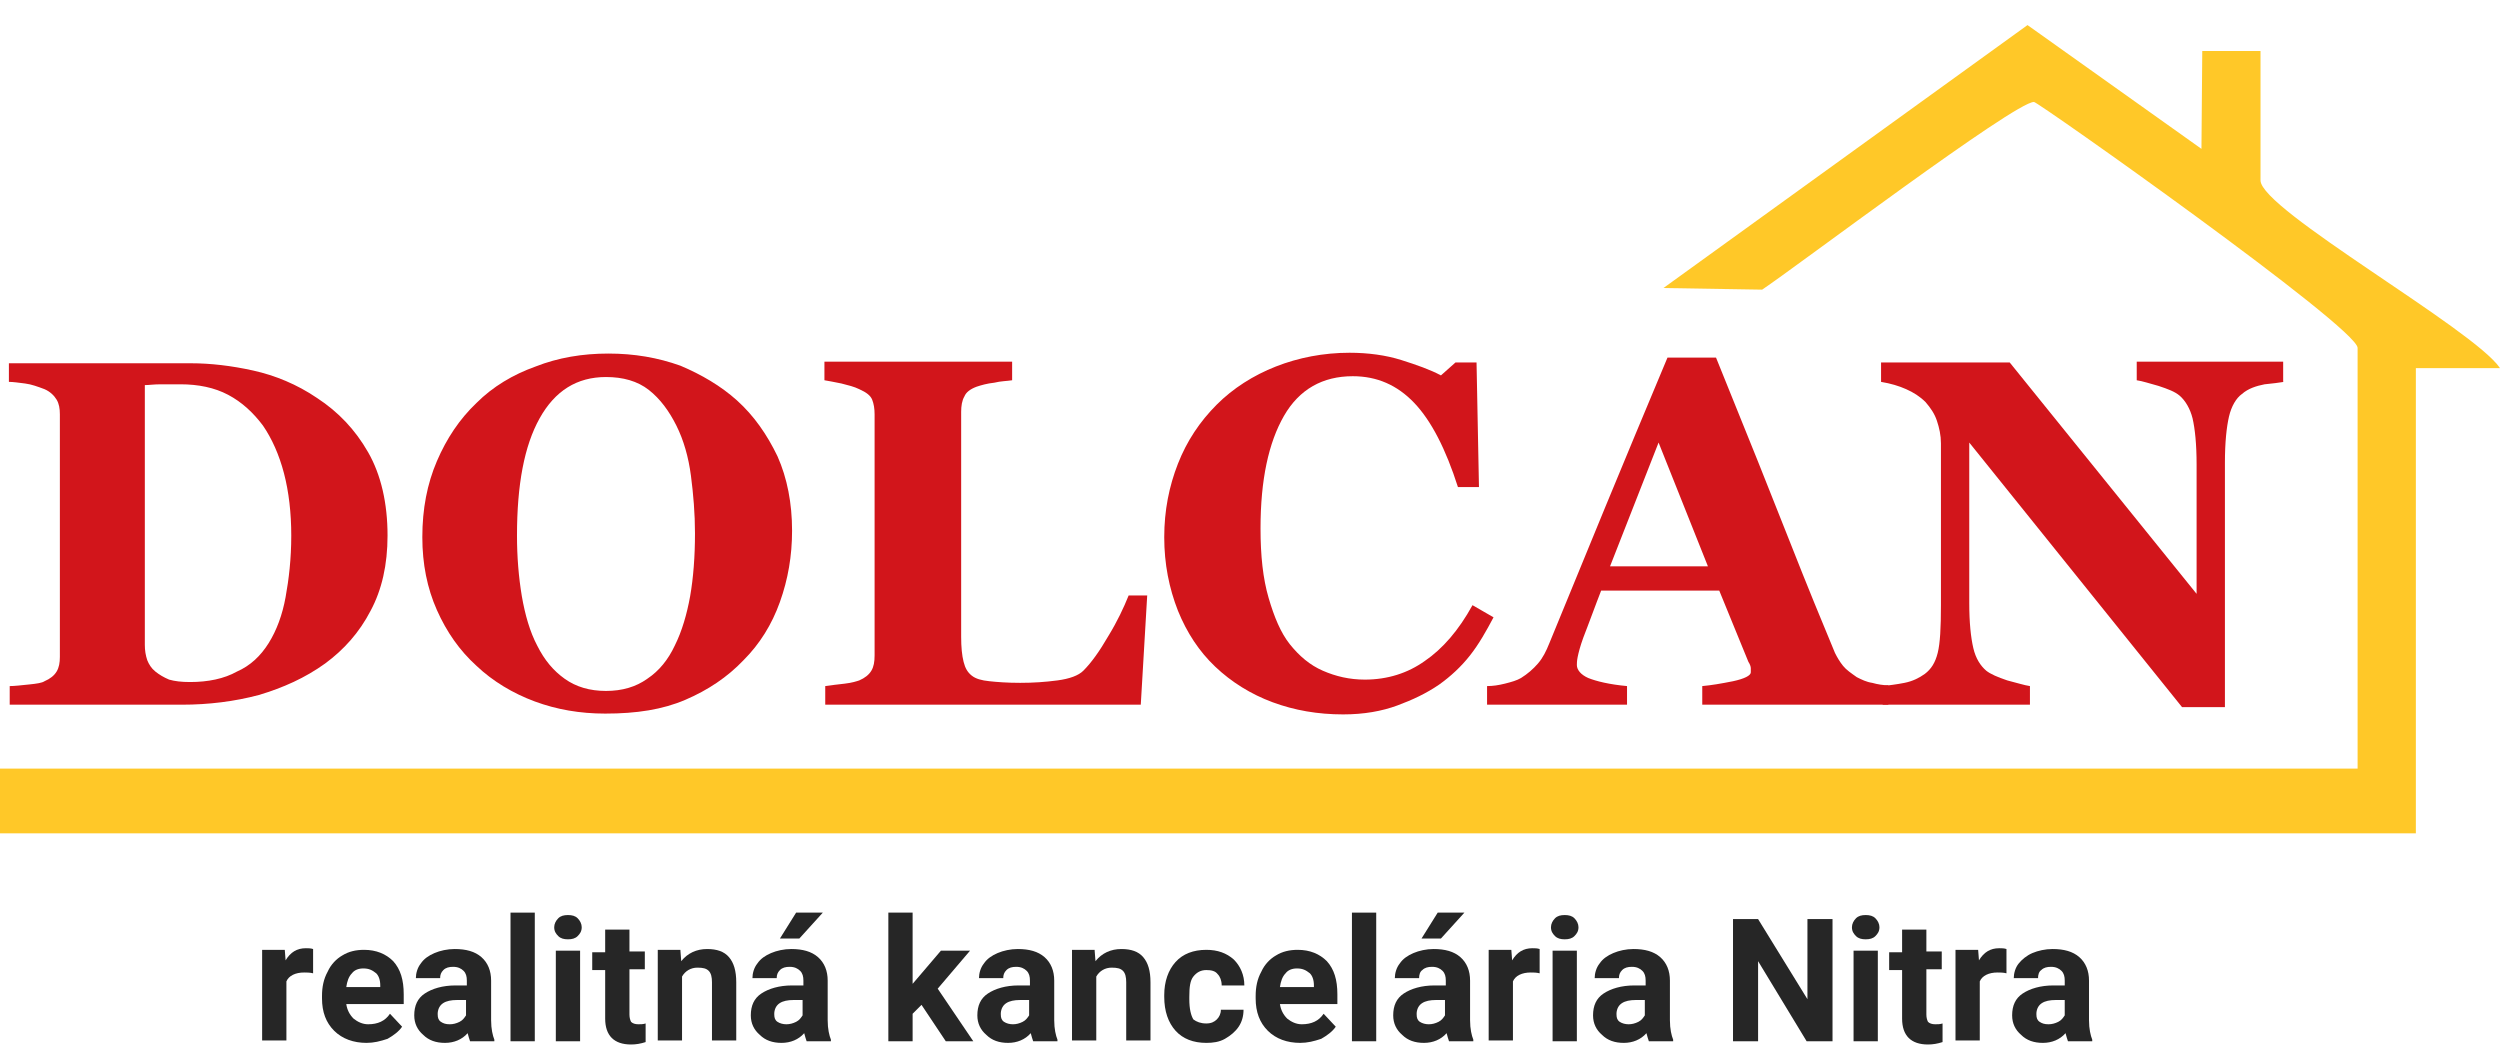
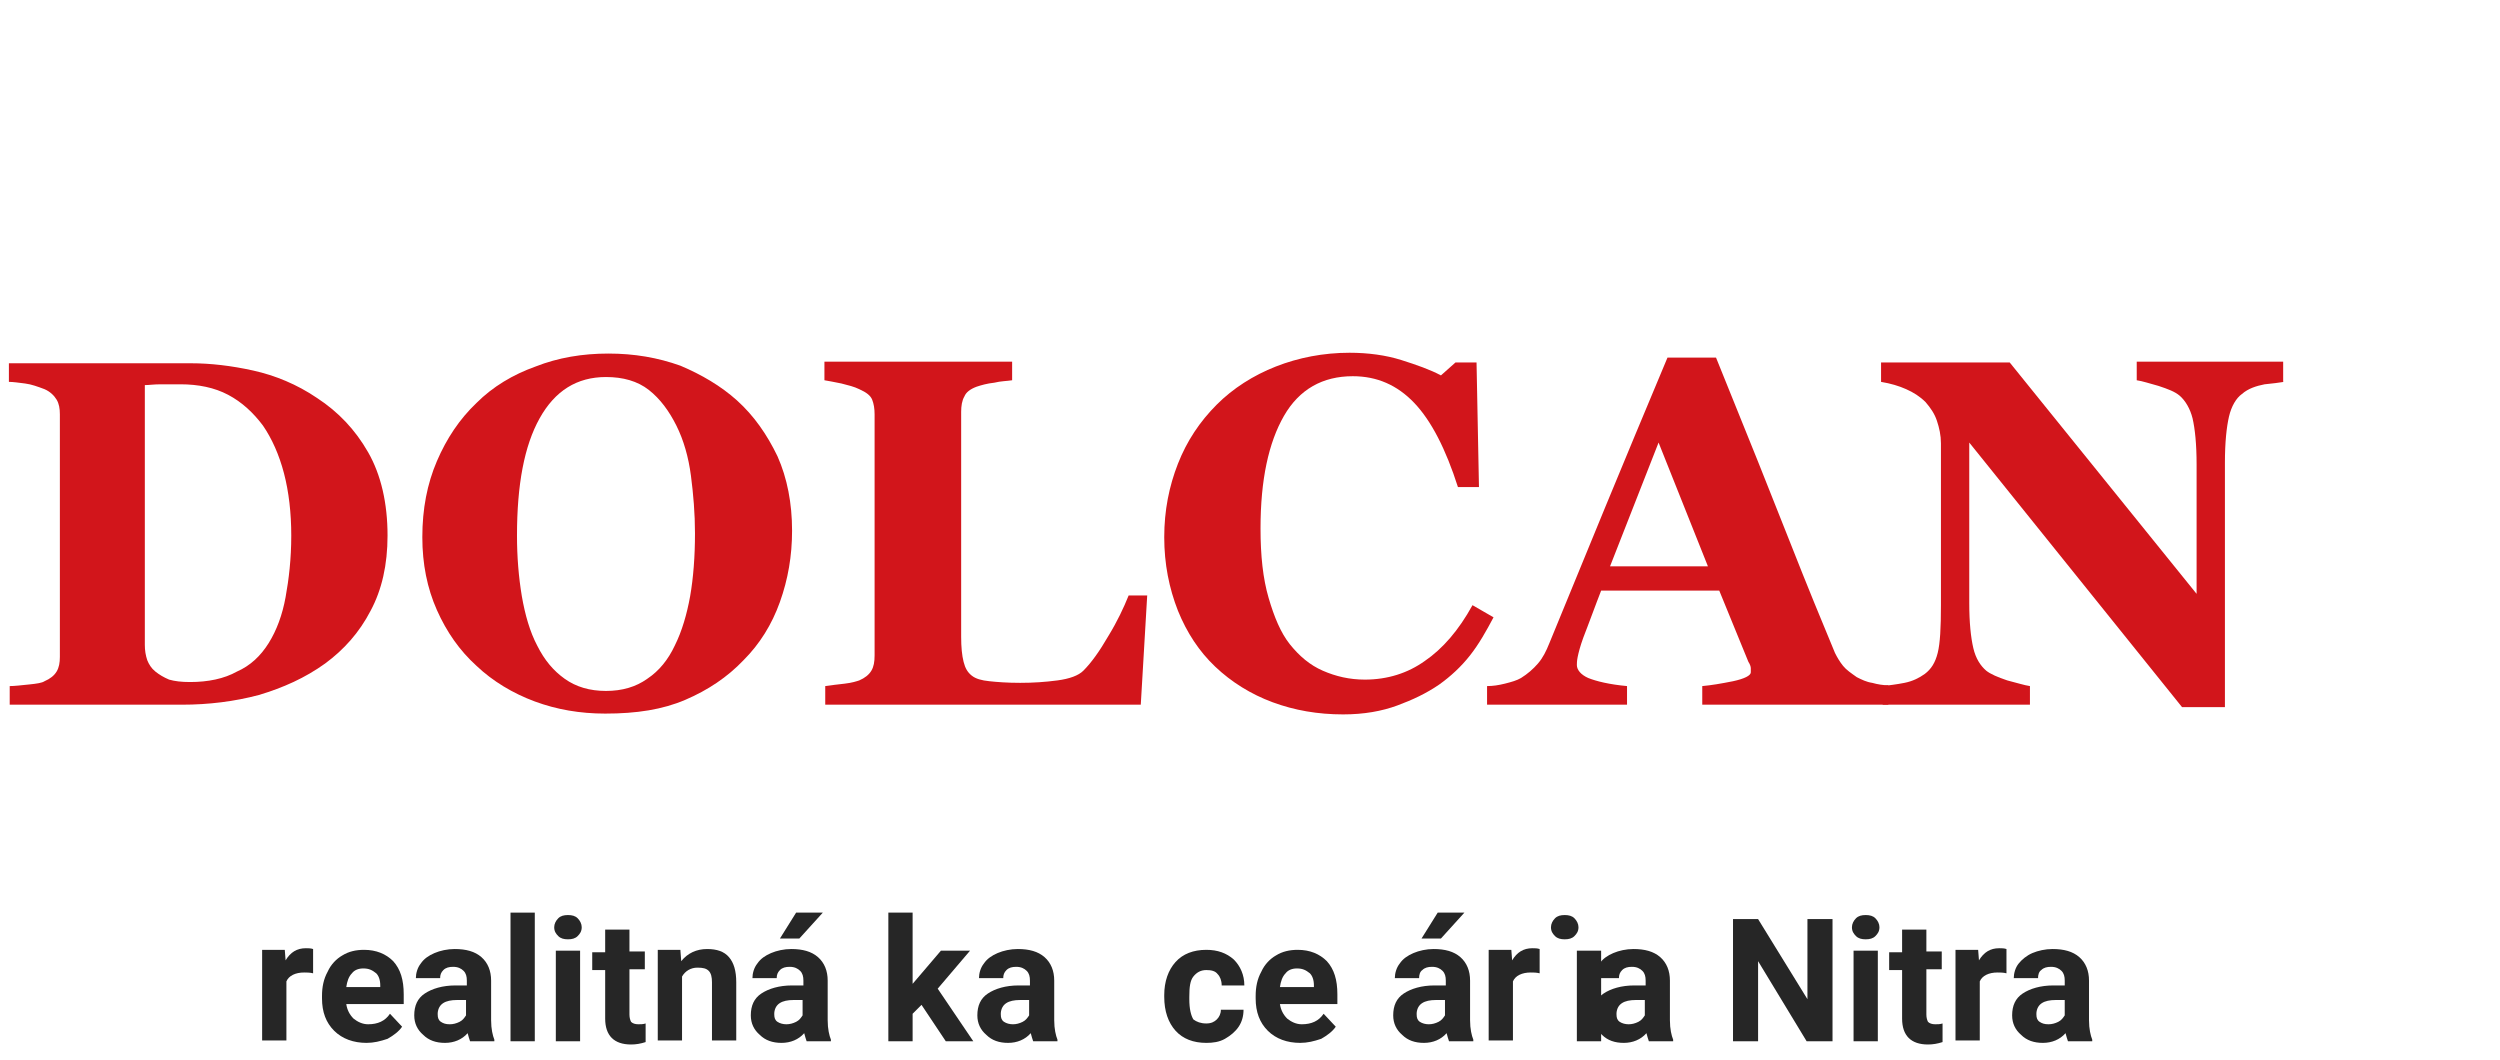
<svg xmlns="http://www.w3.org/2000/svg" version="1.1" id="Layer_1" x="0px" y="0px" viewBox="0 0 309 131" style="enable-background:new 0 0 309 131;" xml:space="preserve">
  <style type="text/css">
	.st0{fill-rule:evenodd;clip-rule:evenodd;fill:#FFC828;}
	.st1{fill:#D2151B;}
	.st2{fill:#262626;}
</style>
-   <path class="st0" d="M205.6,35.6l12.2,0.2C222,33,249,12.6,251.4,12.6c0.5,0,40,27.9,40,30.4v52H0v8h298.6V45.5H309  c-3.2-4.8-29.6-19.6-29.6-23.2v-16h-7.2l-0.1,12.1L250.6,3.1L205.6,35.6" />
  <g>
    <path class="st1" d="M39.2,49.2c2.6,1.7,4.7,3.9,6.3,6.7c1.6,2.8,2.4,6.3,2.4,10.3c0,3.6-0.7,6.7-2.1,9.3c-1.4,2.7-3.3,4.8-5.6,6.5   C37.7,83.8,35,85,32,85.9c-3,0.8-6.2,1.2-9.5,1.2H1.2v-2.3c0.6,0,1.4-0.1,2.4-0.2c1-0.1,1.6-0.2,1.9-0.4c0.7-0.3,1.2-0.7,1.5-1.2   c0.3-0.5,0.4-1.1,0.4-1.8v-30c0-0.7-0.1-1.3-0.4-1.8c-0.3-0.5-0.8-1-1.5-1.3c-0.8-0.3-1.6-0.6-2.4-0.7c-0.8-0.1-1.5-0.2-2-0.2v-2.3   h22.5c2.4,0,5,0.3,7.7,0.9C34,46.4,36.7,47.5,39.2,49.2z M33.2,79.5c1-1.6,1.7-3.5,2.1-5.7c0.4-2.2,0.7-4.7,0.7-7.6   c0-2.8-0.3-5.4-0.9-7.7c-0.6-2.3-1.5-4.3-2.6-5.9c-1.2-1.6-2.6-2.9-4.3-3.8c-1.7-0.9-3.7-1.3-5.9-1.3c-0.7,0-1.5,0-2.4,0   c-0.9,0-1.5,0.1-2,0.1v32.1c0,0.7,0.1,1.3,0.3,1.9c0.2,0.5,0.5,1,1,1.4c0.5,0.4,1,0.7,1.7,1c0.7,0.2,1.5,0.3,2.6,0.3   c2.2,0,4.2-0.4,5.8-1.3C30.9,82.3,32.2,81.1,33.2,79.5z" />
    <path class="st1" d="M91.1,49.5c2.1,1.9,3.7,4.2,5,6.9c1.2,2.7,1.8,5.8,1.8,9.2c0,3.1-0.5,6-1.5,8.8c-1,2.8-2.5,5.2-4.5,7.2   c-2,2.1-4.4,3.7-7.2,4.9c-2.8,1.2-6,1.7-9.9,1.7c-3.1,0-6-0.5-8.7-1.5s-5.2-2.5-7.2-4.4c-2.1-1.9-3.7-4.2-4.9-6.9   c-1.2-2.7-1.8-5.7-1.8-9c0-3.5,0.6-6.6,1.8-9.4c1.2-2.8,2.8-5.2,4.9-7.2c2-2,4.5-3.5,7.3-4.5c2.8-1.1,5.8-1.6,9-1.6   c3.2,0,6.1,0.5,8.9,1.5C86.7,46.3,89.1,47.7,91.1,49.5z M83.4,79.8c0.9-1.8,1.5-3.9,1.9-6.1c0.4-2.3,0.6-4.9,0.6-7.8   c0-2.4-0.2-4.8-0.5-7.1c-0.3-2.3-0.9-4.4-1.8-6.2c-0.9-1.8-2-3.3-3.4-4.4c-1.4-1.1-3.2-1.6-5.3-1.6c-3.6,0-6.3,1.7-8.2,5.1   c-1.9,3.4-2.8,8.2-2.8,14.5c0,2.6,0.2,5.1,0.6,7.5c0.4,2.3,1,4.4,1.9,6.1c0.9,1.8,2,3.1,3.4,4.1c1.4,1,3.1,1.5,5.1,1.5   c2,0,3.7-0.5,5.1-1.5C81.5,82.9,82.6,81.5,83.4,79.8z" />
    <path class="st1" d="M141.8,73.5L141,87.1H102v-2.3c0.7-0.1,1.5-0.2,2.4-0.3c0.9-0.1,1.5-0.3,1.8-0.4c0.7-0.3,1.2-0.7,1.5-1.2   c0.3-0.5,0.4-1.1,0.4-1.9V51.2c0-0.7-0.1-1.3-0.3-1.8c-0.2-0.5-0.7-0.9-1.6-1.3c-0.6-0.3-1.4-0.5-2.2-0.7c-0.9-0.2-1.6-0.3-2.1-0.4   v-2.3h23.2v2.3c-0.6,0.1-1.4,0.1-2.2,0.3c-0.9,0.1-1.6,0.3-2.2,0.5c-0.8,0.3-1.3,0.7-1.5,1.2c-0.3,0.5-0.4,1.2-0.4,1.9v27.8   c0,1.3,0.1,2.3,0.3,3.1c0.2,0.8,0.5,1.3,1,1.7c0.5,0.4,1.2,0.6,2.2,0.7c0.9,0.1,2.2,0.2,3.8,0.2c1.6,0,3.1-0.1,4.6-0.3   c1.5-0.2,2.6-0.6,3.2-1.2c1-1,2-2.4,3.1-4.3c1.1-1.8,1.9-3.5,2.5-5H141.8z" />
    <path class="st1" d="M166,88.3c-3.1,0-6-0.5-8.7-1.5c-2.7-1-5.1-2.5-7.1-4.4c-2-1.9-3.5-4.2-4.6-6.9c-1.1-2.8-1.7-5.8-1.7-9.1   c0-3.3,0.6-6.3,1.7-9.1c1.1-2.8,2.7-5.2,4.8-7.3c2-2,4.5-3.6,7.3-4.7c2.8-1.1,5.9-1.7,9.1-1.7c2.3,0,4.5,0.3,6.4,0.9   c1.9,0.6,3.6,1.2,4.9,1.9l1.8-1.6h2.6l0.3,15.4h-2.6c-1.5-4.7-3.3-8.2-5.4-10.4c-2.1-2.2-4.6-3.3-7.6-3.3c-3.7,0-6.6,1.6-8.5,4.9   c-1.9,3.3-2.9,7.9-2.9,13.9c0,3.4,0.3,6.2,1,8.6c0.7,2.4,1.5,4.3,2.6,5.7c1.2,1.5,2.5,2.6,4.1,3.3c1.6,0.7,3.3,1.1,5.2,1.1   c2.8,0,5.3-0.8,7.4-2.3c2.2-1.5,4.2-3.8,5.9-6.9l2.6,1.5c-0.9,1.7-1.8,3.3-2.9,4.7c-1.1,1.4-2.4,2.6-3.8,3.6   c-1.6,1.1-3.3,1.9-5.2,2.6C170.8,87.9,168.6,88.3,166,88.3z" />
    <path class="st1" d="M233.4,87.1h-23v-2.3c1.1-0.1,2.3-0.3,3.8-0.6c1.4-0.3,2.2-0.7,2.2-1.1c0-0.2,0-0.3,0-0.5   c0-0.2-0.1-0.5-0.3-0.8l-3.6-8.8h-14.6c-0.3,0.8-0.7,1.8-1.1,2.9c-0.4,1.1-0.8,2.1-1.1,2.9c-0.4,1.1-0.6,1.9-0.7,2.4   c-0.1,0.5-0.1,0.8-0.1,1c0,0.6,0.5,1.2,1.4,1.6c1,0.4,2.6,0.8,4.8,1v2.3h-17.3v-2.3c0.7,0,1.4-0.1,2.2-0.3c0.8-0.2,1.5-0.4,2-0.7   c0.8-0.5,1.5-1.1,2.1-1.8c0.6-0.7,1-1.5,1.4-2.5c2.3-5.6,4.6-11.2,6.9-16.8c2.3-5.6,4.9-11.8,7.7-18.5h6c3.9,9.6,6.9,17.1,9.1,22.7   c2.2,5.6,4.1,10.2,5.6,13.8c0.3,0.6,0.6,1.1,1,1.6c0.4,0.5,1,0.9,1.7,1.4c0.6,0.3,1.2,0.6,1.9,0.7c0.7,0.2,1.4,0.3,2,0.3V87.1z    M211.1,70L205,54.7L199,70H211.1z" />
    <path class="st1" d="M282.3,47.2c-0.6,0.1-1.4,0.2-2.4,0.3c-1,0.2-2,0.5-2.8,1.2c-0.7,0.5-1.3,1.5-1.6,2.8   c-0.3,1.3-0.5,3.2-0.5,5.7v30.2h-5.3l-26.3-32.7v19.8c0,2.5,0.2,4.3,0.5,5.6c0.3,1.3,0.9,2.2,1.6,2.8c0.5,0.4,1.4,0.8,2.6,1.2   c1.2,0.3,2.1,0.6,2.8,0.7v2.3h-18.2v-2.3c0.8-0.1,1.7-0.2,2.7-0.4c1-0.2,1.8-0.6,2.5-1.1c0.8-0.6,1.3-1.4,1.6-2.6   c0.3-1.2,0.4-3.1,0.4-5.9v-20c0-1-0.2-1.9-0.5-2.8c-0.3-0.9-0.8-1.6-1.4-2.3c-0.7-0.7-1.5-1.2-2.4-1.6c-0.9-0.4-1.9-0.7-3.1-0.9   v-2.4h15.9l23.1,28.6v-16c0-2.5-0.2-4.4-0.5-5.7c-0.3-1.2-0.9-2.2-1.6-2.8c-0.6-0.5-1.4-0.8-2.6-1.2c-1.1-0.3-2-0.6-2.7-0.7v-2.3   h18.1V47.2z" />
  </g>
  <g>
    <path class="st2" d="M38.7,120.3c-0.4-0.1-0.8-0.1-1.1-0.1c-1.1,0-1.9,0.4-2.2,1.1v7.3h-3v-11.2h2.8l0.1,1.3c0.6-1,1.4-1.5,2.5-1.5   c0.3,0,0.6,0,0.9,0.1L38.7,120.3z" />
    <path class="st2" d="M45.3,128.9c-1.6,0-3-0.5-4-1.5c-1-1-1.5-2.3-1.5-4v-0.3c0-1.1,0.2-2.1,0.7-3c0.4-0.9,1.1-1.6,1.8-2   c0.8-0.5,1.7-0.7,2.7-0.7c1.5,0,2.7,0.5,3.6,1.4c0.9,1,1.3,2.3,1.3,4.1v1.2h-7.1c0.1,0.7,0.4,1.3,0.9,1.8c0.5,0.4,1.1,0.7,1.8,0.7   c1.2,0,2.1-0.4,2.7-1.3l1.5,1.6c-0.4,0.6-1.1,1.1-1.8,1.5C47,128.7,46.2,128.9,45.3,128.9z M44.9,119.7c-0.6,0-1.1,0.2-1.4,0.6   c-0.4,0.4-0.6,1-0.7,1.7h4.2v-0.2c0-0.7-0.2-1.2-0.5-1.5C46,119.9,45.6,119.7,44.9,119.7z" />
    <path class="st2" d="M58.1,128.7c-0.1-0.3-0.2-0.6-0.3-1c-0.7,0.8-1.7,1.2-2.8,1.2c-1.1,0-2-0.3-2.7-1c-0.7-0.6-1.1-1.4-1.1-2.4   c0-1.2,0.4-2.1,1.3-2.7c0.9-0.6,2.2-1,3.8-1h1.4v-0.6c0-0.5-0.1-0.9-0.4-1.2c-0.3-0.3-0.7-0.5-1.3-0.5c-0.5,0-0.9,0.1-1.2,0.4   s-0.4,0.6-0.4,1h-3c0-0.6,0.2-1.3,0.6-1.8c0.4-0.6,1-1,1.7-1.3c0.7-0.3,1.6-0.5,2.5-0.5c1.4,0,2.5,0.3,3.3,1   c0.8,0.7,1.2,1.7,1.2,2.9v4.9c0,1.1,0.2,1.9,0.4,2.4v0.2H58.1z M55.6,126.6c0.4,0,0.8-0.1,1.2-0.3c0.4-0.2,0.6-0.5,0.8-0.8v-1.9   h-1.1c-1.5,0-2.3,0.5-2.4,1.6l0,0.2c0,0.4,0.1,0.7,0.4,0.9C54.8,126.5,55.1,126.6,55.6,126.6z" />
    <path class="st2" d="M66.1,128.7h-3v-15.9h3V128.7z" />
    <path class="st2" d="M68.5,114.6c0-0.4,0.2-0.8,0.5-1.1c0.3-0.3,0.7-0.4,1.2-0.4c0.5,0,0.9,0.1,1.2,0.4c0.3,0.3,0.5,0.7,0.5,1.1   c0,0.5-0.2,0.8-0.5,1.1c-0.3,0.3-0.7,0.4-1.2,0.4c-0.5,0-0.9-0.1-1.2-0.4C68.7,115.4,68.5,115.1,68.5,114.6z M71.7,128.7h-3v-11.2   h3V128.7z" />
    <path class="st2" d="M77.8,114.8v2.8h1.9v2.2h-1.9v5.6c0,0.4,0.1,0.7,0.2,0.9c0.2,0.2,0.5,0.3,0.9,0.3c0.3,0,0.6,0,0.9-0.1v2.3   c-0.6,0.2-1.2,0.3-1.8,0.3c-2.1,0-3.2-1.1-3.2-3.2v-6h-1.6v-2.2h1.6v-2.8H77.8z" />
    <path class="st2" d="M84.1,117.5l0.1,1.3c0.8-1,1.9-1.5,3.2-1.5c1.2,0,2.1,0.3,2.7,1s0.9,1.7,0.9,3.1v7.2h-3v-7.2   c0-0.6-0.1-1.1-0.4-1.4c-0.3-0.3-0.7-0.4-1.4-0.4c-0.8,0-1.5,0.4-1.9,1.1v7.9h-3v-11.2H84.1z" />
    <path class="st2" d="M99.7,128.7c-0.1-0.3-0.2-0.6-0.3-1c-0.7,0.8-1.7,1.2-2.8,1.2c-1.1,0-2-0.3-2.7-1c-0.7-0.6-1.1-1.4-1.1-2.4   c0-1.2,0.4-2.1,1.3-2.7c0.9-0.6,2.2-1,3.8-1h1.4v-0.6c0-0.5-0.1-0.9-0.4-1.2c-0.3-0.3-0.7-0.5-1.3-0.5c-0.5,0-0.9,0.1-1.2,0.4   s-0.4,0.6-0.4,1h-3c0-0.6,0.2-1.3,0.6-1.8c0.4-0.6,1-1,1.7-1.3c0.7-0.3,1.6-0.5,2.5-0.5c1.4,0,2.5,0.3,3.3,1   c0.8,0.7,1.2,1.7,1.2,2.9v4.9c0,1.1,0.2,1.9,0.4,2.4v0.2H99.7z M97.2,126.6c0.4,0,0.8-0.1,1.2-0.3c0.4-0.2,0.6-0.5,0.8-0.8v-1.9   h-1.1c-1.5,0-2.3,0.5-2.4,1.6l0,0.2c0,0.4,0.1,0.7,0.4,0.9C96.4,126.5,96.8,126.6,97.2,126.6z M98.4,112.8h3.3l-2.9,3.2h-2.4   L98.4,112.8z" />
    <path class="st2" d="M113.9,124.2l-1.1,1.1v3.4h-3v-15.9h3v8.8l0.6-0.7l2.9-3.4h3.6l-4,4.7l4.4,6.5h-3.4L113.9,124.2z" />
    <path class="st2" d="M127.7,128.7c-0.1-0.3-0.2-0.6-0.3-1c-0.7,0.8-1.7,1.2-2.8,1.2c-1.1,0-2-0.3-2.7-1c-0.7-0.6-1.1-1.4-1.1-2.4   c0-1.2,0.4-2.1,1.3-2.7c0.9-0.6,2.2-1,3.8-1h1.4v-0.6c0-0.5-0.1-0.9-0.4-1.2c-0.3-0.3-0.7-0.5-1.3-0.5c-0.5,0-0.9,0.1-1.2,0.4   s-0.4,0.6-0.4,1h-3c0-0.6,0.2-1.3,0.6-1.8c0.4-0.6,1-1,1.7-1.3c0.7-0.3,1.6-0.5,2.5-0.5c1.4,0,2.5,0.3,3.3,1   c0.8,0.7,1.2,1.7,1.2,2.9v4.9c0,1.1,0.2,1.9,0.4,2.4v0.2H127.7z M125.2,126.6c0.4,0,0.8-0.1,1.2-0.3c0.4-0.2,0.6-0.5,0.8-0.8v-1.9   h-1.1c-1.5,0-2.3,0.5-2.4,1.6l0,0.2c0,0.4,0.1,0.7,0.4,0.9C124.4,126.5,124.8,126.6,125.2,126.6z" />
-     <path class="st2" d="M135.3,117.5l0.1,1.3c0.8-1,1.9-1.5,3.2-1.5c1.2,0,2.1,0.3,2.7,1c0.6,0.7,0.9,1.7,0.9,3.1v7.2h-3v-7.2   c0-0.6-0.1-1.1-0.4-1.4c-0.3-0.3-0.7-0.4-1.4-0.4c-0.8,0-1.5,0.4-1.9,1.1v7.9h-3v-11.2H135.3z" />
    <path class="st2" d="M149.1,126.5c0.6,0,1-0.2,1.3-0.5c0.3-0.3,0.5-0.7,0.5-1.2h2.8c0,0.8-0.2,1.5-0.6,2.1c-0.4,0.6-1,1.1-1.7,1.5   s-1.5,0.5-2.3,0.5c-1.6,0-2.9-0.5-3.8-1.5c-0.9-1-1.4-2.4-1.4-4.2V123c0-1.7,0.5-3.1,1.4-4.1c0.9-1,2.2-1.5,3.8-1.5   c1.4,0,2.5,0.4,3.4,1.2c0.8,0.8,1.3,1.9,1.3,3.2H151c0-0.6-0.2-1.1-0.5-1.4c-0.3-0.4-0.8-0.5-1.4-0.5c-0.7,0-1.2,0.3-1.6,0.8   c-0.4,0.5-0.5,1.3-0.5,2.5v0.3c0,1.2,0.2,2,0.5,2.5C147.9,126.3,148.4,126.5,149.1,126.5z" />
    <path class="st2" d="M160.7,128.9c-1.6,0-3-0.5-4-1.5c-1-1-1.5-2.3-1.5-4v-0.3c0-1.1,0.2-2.1,0.7-3c0.4-0.9,1.1-1.6,1.8-2   c0.8-0.5,1.7-0.7,2.7-0.7c1.5,0,2.7,0.5,3.6,1.4c0.9,1,1.3,2.3,1.3,4.1v1.2h-7.1c0.1,0.7,0.4,1.3,0.9,1.8c0.5,0.4,1.1,0.7,1.8,0.7   c1.2,0,2.1-0.4,2.7-1.3l1.5,1.6c-0.4,0.6-1.1,1.1-1.8,1.5C162.4,128.7,161.6,128.9,160.7,128.9z M160.3,119.7   c-0.6,0-1.1,0.2-1.4,0.6c-0.4,0.4-0.6,1-0.7,1.7h4.2v-0.2c0-0.7-0.2-1.2-0.5-1.5C161.4,119.9,161,119.7,160.3,119.7z" />
-     <path class="st2" d="M170.1,128.7h-3v-15.9h3V128.7z" />
    <path class="st2" d="M179.1,128.7c-0.1-0.3-0.2-0.6-0.3-1c-0.7,0.8-1.7,1.2-2.8,1.2c-1.1,0-2-0.3-2.7-1c-0.7-0.6-1.1-1.4-1.1-2.4   c0-1.2,0.4-2.1,1.3-2.7c0.9-0.6,2.2-1,3.8-1h1.4v-0.6c0-0.5-0.1-0.9-0.4-1.2c-0.3-0.3-0.7-0.5-1.3-0.5c-0.5,0-0.9,0.1-1.2,0.4   c-0.3,0.2-0.4,0.6-0.4,1h-3c0-0.6,0.2-1.3,0.6-1.8c0.4-0.6,1-1,1.7-1.3c0.7-0.3,1.6-0.5,2.5-0.5c1.4,0,2.5,0.3,3.3,1   c0.8,0.7,1.2,1.7,1.2,2.9v4.9c0,1.1,0.2,1.9,0.4,2.4v0.2H179.1z M176.6,126.6c0.4,0,0.8-0.1,1.2-0.3c0.4-0.2,0.6-0.5,0.8-0.8v-1.9   h-1.1c-1.5,0-2.3,0.5-2.4,1.6l0,0.2c0,0.4,0.1,0.7,0.4,0.9C175.8,126.5,176.2,126.6,176.6,126.6z M177.7,112.8h3.3l-2.9,3.2h-2.4   L177.7,112.8z" />
    <path class="st2" d="M190.3,120.3c-0.4-0.1-0.8-0.1-1.1-0.1c-1.1,0-1.9,0.4-2.2,1.1v7.3h-3v-11.2h2.8l0.1,1.3   c0.6-1,1.4-1.5,2.5-1.5c0.3,0,0.6,0,0.9,0.1L190.3,120.3z" />
-     <path class="st2" d="M191.7,114.6c0-0.4,0.2-0.8,0.5-1.1s0.7-0.4,1.2-0.4c0.5,0,0.9,0.1,1.2,0.4c0.3,0.3,0.5,0.7,0.5,1.1   c0,0.5-0.2,0.8-0.5,1.1c-0.3,0.3-0.7,0.4-1.2,0.4c-0.5,0-0.9-0.1-1.2-0.4S191.7,115.1,191.7,114.6z M194.9,128.7h-3v-11.2h3V128.7z   " />
+     <path class="st2" d="M191.7,114.6c0-0.4,0.2-0.8,0.5-1.1s0.7-0.4,1.2-0.4c0.5,0,0.9,0.1,1.2,0.4c0.3,0.3,0.5,0.7,0.5,1.1   c0,0.5-0.2,0.8-0.5,1.1c-0.3,0.3-0.7,0.4-1.2,0.4c-0.5,0-0.9-0.1-1.2-0.4S191.7,115.1,191.7,114.6z M194.9,128.7v-11.2h3V128.7z   " />
    <path class="st2" d="M203.8,128.7c-0.1-0.3-0.2-0.6-0.3-1c-0.7,0.8-1.7,1.2-2.8,1.2c-1.1,0-2-0.3-2.7-1c-0.7-0.6-1.1-1.4-1.1-2.4   c0-1.2,0.4-2.1,1.3-2.7c0.9-0.6,2.2-1,3.8-1h1.4v-0.6c0-0.5-0.1-0.9-0.4-1.2c-0.3-0.3-0.7-0.5-1.3-0.5c-0.5,0-0.9,0.1-1.2,0.4   s-0.4,0.6-0.4,1h-3c0-0.6,0.2-1.3,0.6-1.8c0.4-0.6,1-1,1.7-1.3c0.7-0.3,1.6-0.5,2.5-0.5c1.4,0,2.5,0.3,3.3,1   c0.8,0.7,1.2,1.7,1.2,2.9v4.9c0,1.1,0.2,1.9,0.4,2.4v0.2H203.8z M201.3,126.6c0.4,0,0.8-0.1,1.2-0.3c0.4-0.2,0.6-0.5,0.8-0.8v-1.9   h-1.1c-1.5,0-2.3,0.5-2.4,1.6l0,0.2c0,0.4,0.1,0.7,0.4,0.9C200.5,126.5,200.9,126.6,201.3,126.6z" />
    <path class="st2" d="M226.4,128.7h-3.1l-6-9.9v9.9h-3.1v-15.1h3.1l6.1,9.9v-9.9h3.1V128.7z" />
    <path class="st2" d="M228.9,114.6c0-0.4,0.2-0.8,0.5-1.1c0.3-0.3,0.7-0.4,1.2-0.4c0.5,0,0.9,0.1,1.2,0.4c0.3,0.3,0.5,0.7,0.5,1.1   c0,0.5-0.2,0.8-0.5,1.1c-0.3,0.3-0.7,0.4-1.2,0.4c-0.5,0-0.9-0.1-1.2-0.4C229.1,115.4,228.9,115.1,228.9,114.6z M232.1,128.7h-3   v-11.2h3V128.7z" />
    <path class="st2" d="M238.1,114.8v2.8h1.9v2.2h-1.9v5.6c0,0.4,0.1,0.7,0.2,0.9c0.2,0.2,0.5,0.3,0.9,0.3c0.3,0,0.6,0,0.9-0.1v2.3   c-0.6,0.2-1.2,0.3-1.8,0.3c-2.1,0-3.2-1.1-3.2-3.2v-6h-1.6v-2.2h1.6v-2.8H238.1z" />
    <path class="st2" d="M248,120.3c-0.4-0.1-0.8-0.1-1.1-0.1c-1.1,0-1.9,0.4-2.2,1.1v7.3h-3v-11.2h2.8l0.1,1.3c0.6-1,1.4-1.5,2.5-1.5   c0.3,0,0.6,0,0.9,0.1L248,120.3z" />
    <path class="st2" d="M255.6,128.7c-0.1-0.3-0.2-0.6-0.3-1c-0.7,0.8-1.7,1.2-2.8,1.2c-1.1,0-2-0.3-2.7-1c-0.7-0.6-1.1-1.4-1.1-2.4   c0-1.2,0.4-2.1,1.3-2.7c0.9-0.6,2.2-1,3.8-1h1.4v-0.6c0-0.5-0.1-0.9-0.4-1.2c-0.3-0.3-0.7-0.5-1.3-0.5c-0.5,0-0.9,0.1-1.2,0.4   c-0.3,0.2-0.4,0.6-0.4,1h-3c0-0.6,0.2-1.3,0.6-1.8s1-1,1.7-1.3c0.7-0.3,1.6-0.5,2.5-0.5c1.4,0,2.5,0.3,3.3,1   c0.8,0.7,1.2,1.7,1.2,2.9v4.9c0,1.1,0.2,1.9,0.4,2.4v0.2H255.6z M253.2,126.6c0.4,0,0.8-0.1,1.2-0.3c0.4-0.2,0.6-0.5,0.8-0.8v-1.9   h-1.1c-1.5,0-2.3,0.5-2.4,1.6l0,0.2c0,0.4,0.1,0.7,0.4,0.9C252.4,126.5,252.7,126.6,253.2,126.6z" />
  </g>
</svg>